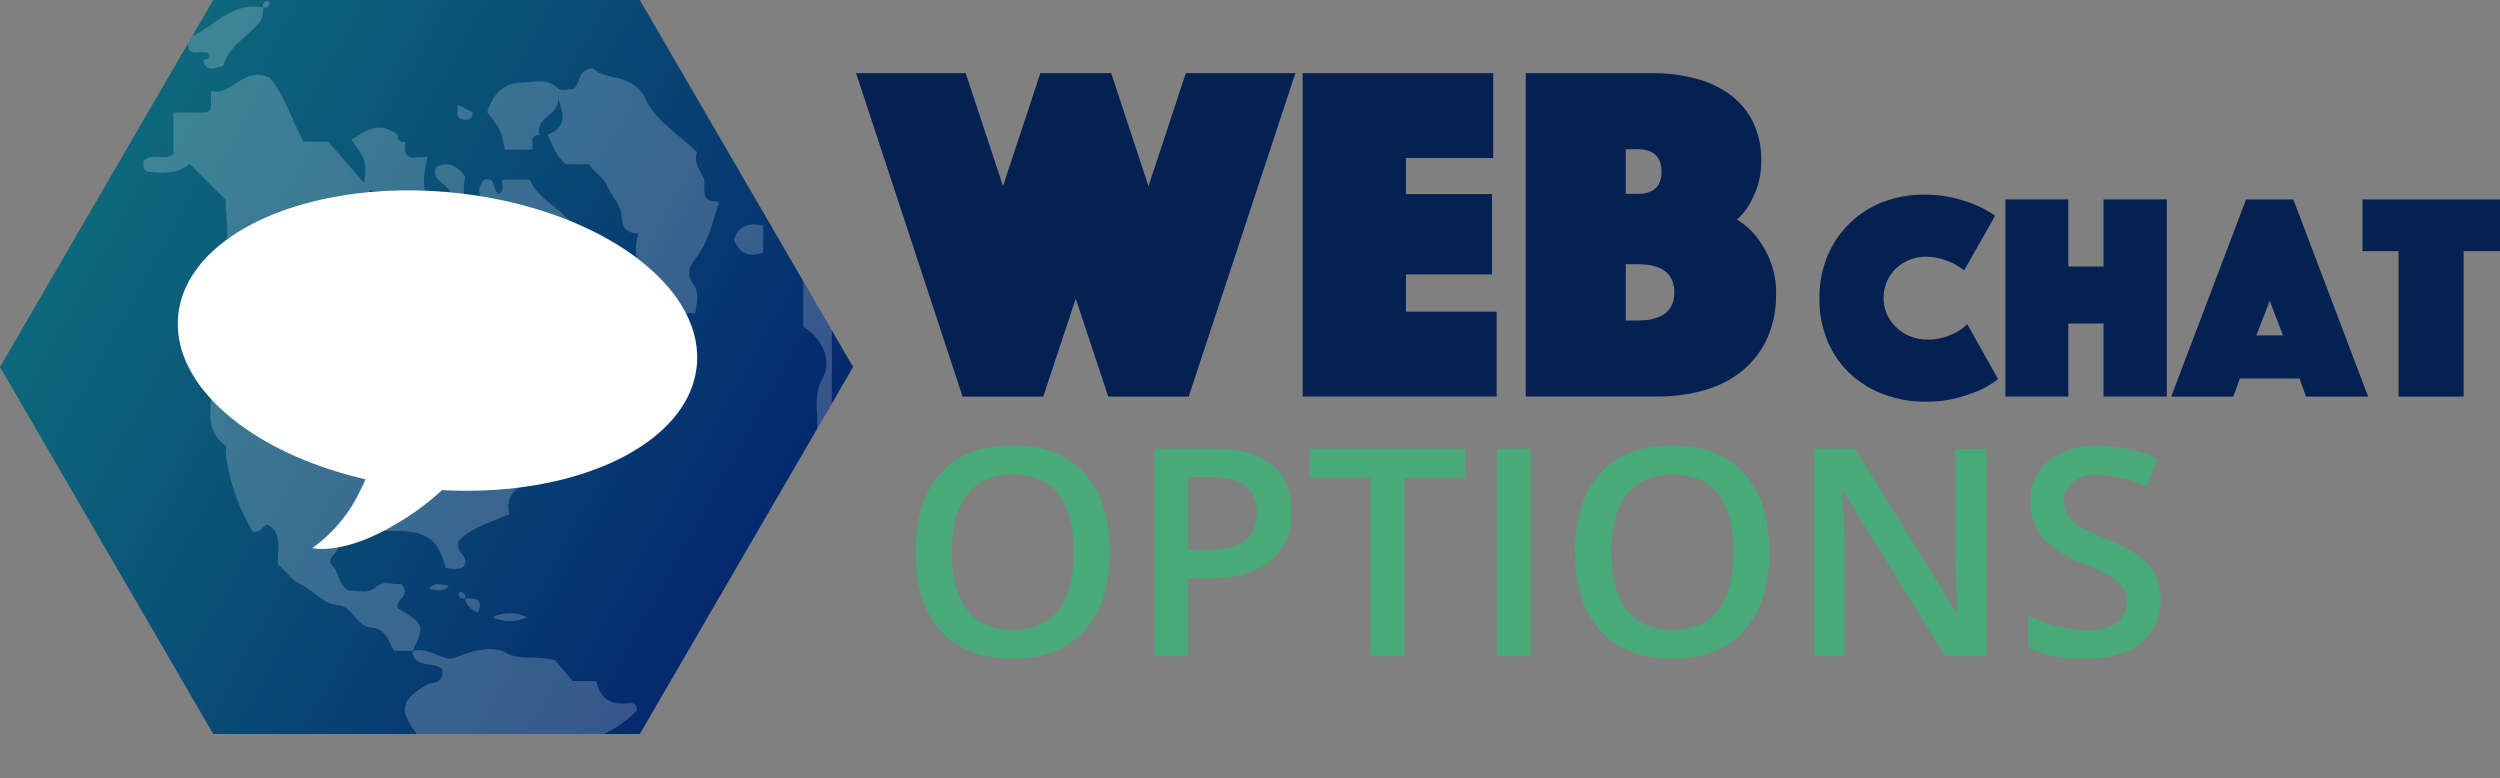
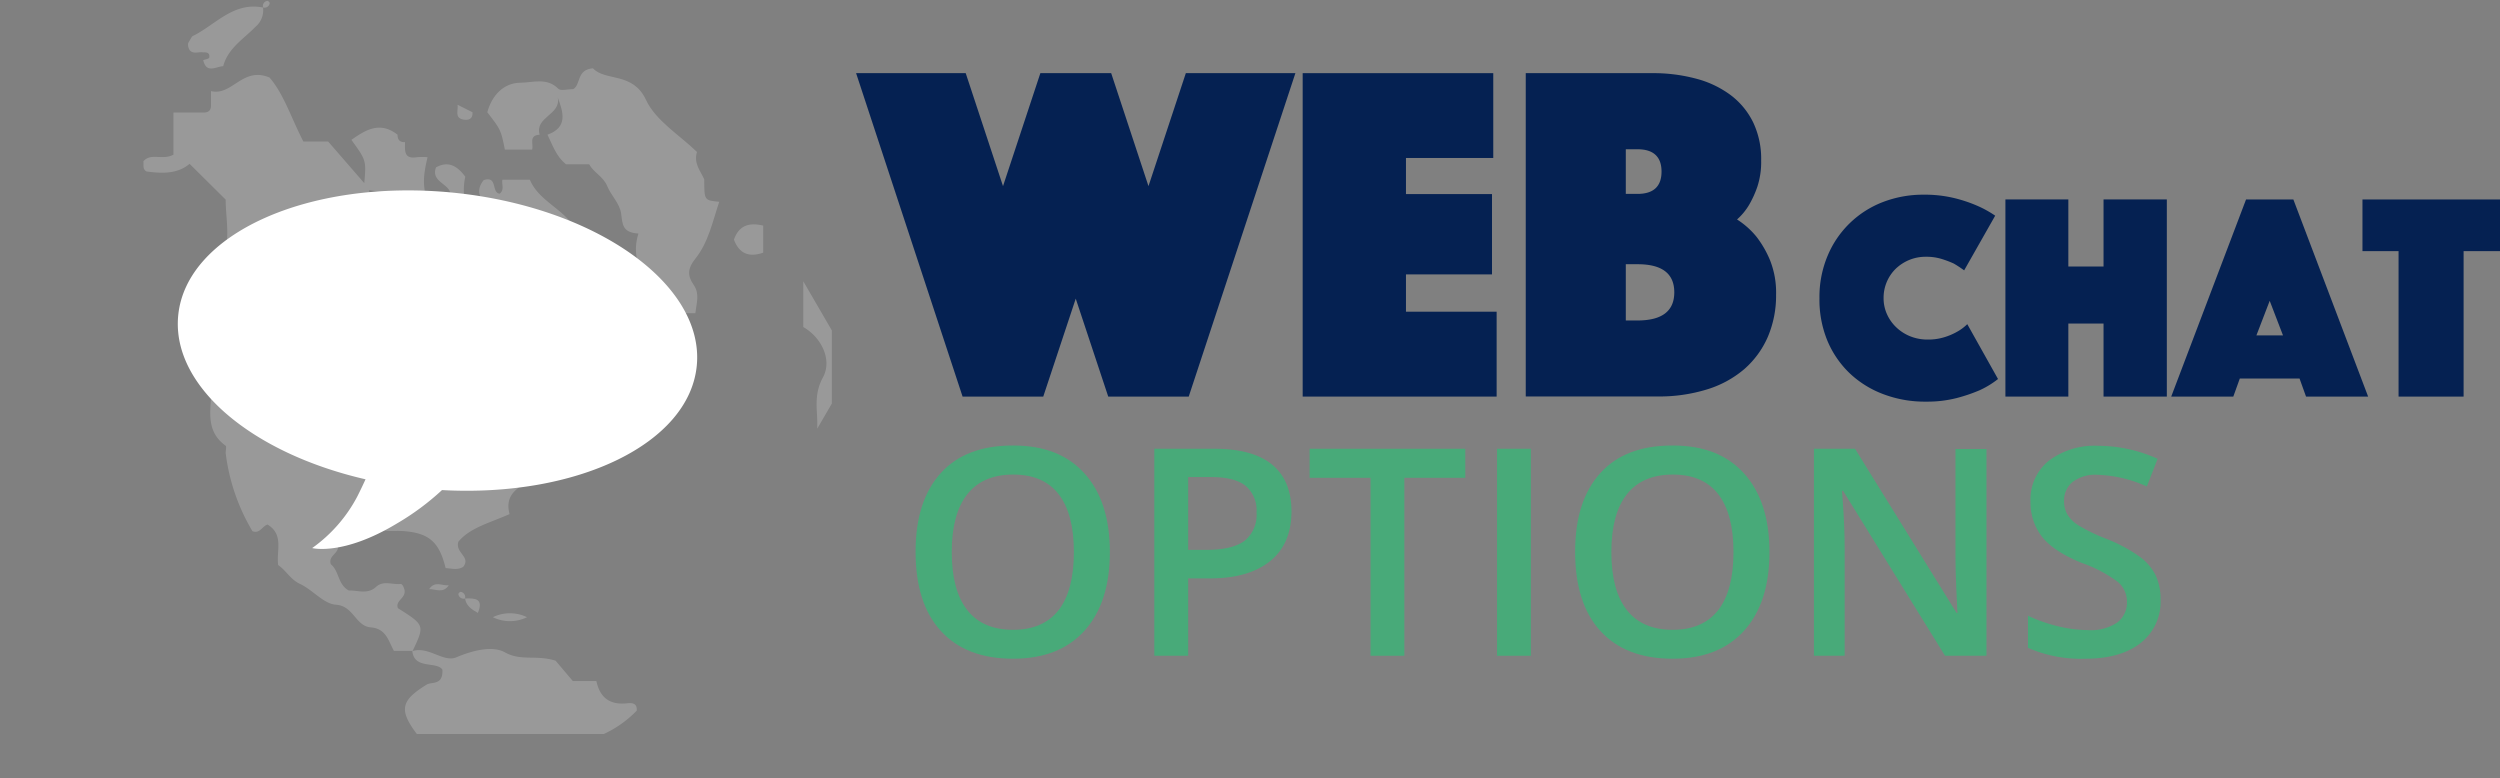
<svg xmlns="http://www.w3.org/2000/svg" viewBox="0 0 415.55 129.33">
  <rect x="0" y="0" width="415.55" height="129.33" fill="#808080" stroke="none" />
  <defs>
    <style>.a{fill:none;}.b{fill:url(#a);}.c{opacity:0.2;}.d{clip-path:url(#b);}.e{fill:#fff;}.f{fill:#48aa79;}.g{fill:#052152;}</style>
    <linearGradient id="a" x1="2812.43" y1="-1387.28" x2="2871.47" y2="-1280.64" gradientTransform="matrix(0, 1, 1, 0, 1404.94, -2780.94)" gradientUnits="userSpaceOnUse">
      <stop offset="0" stop-color="#0d687c" />
      <stop offset="1" stop-color="#042a6e" />
    </linearGradient>
    <clipPath id="b">
      <path class="a" d="M106.35,0H35.44L0,61l35.44,61h70.91L141.8,61Z" />
    </clipPath>
  </defs>
  <title>Asset 56texture</title>
-   <path class="b" d="M0,61l35.44,61h70.91L141.8,61,106.35,0H35.44Z" />
  <g class="c">
    <g class="d">
      <path class="e" d="M67.35,129.33c.48-2.9,3.41-2,5.08-3-.17-2.29-2.15-3-3.2-4.4-3-4-2.51-5.54,1.68-8.13.84-.52,2.75.19,2.63-2.48-.93-1.45-4.69,0-5-3.09,2.7-.88,5.22,2,7.38,1,2.78-1.17,6-1.92,8-.8,2.71,1.51,5.15.37,8.43,1.39l2.87,3.39h3.91c.61,2.83,2.3,4,5.14,3.69.83-.1,1.66,0,1.57,1.22a18.25,18.25,0,0,1-5.59,3.94c-4.39,1.75-8.44,4.22-13.28,4.91-1.08.16-3.07.5-3.51,2.35Z" />
      <path class="e" d="M68.59,108.19H65.48c-.92-1.65-1.28-3.7-3.85-3.91s-2.81-3.57-5.82-3.77c-2-.13-3.85-2.48-5.94-3.45-1.6-.74-2.32-2.25-3.63-3.13-.34-2.33,1-5.06-1.77-6.74-.87.25-1.29,1.59-2.51,1.1a33.22,33.22,0,0,1-4.45-13c0-.4.17-1.06,0-1.2-4-2.88-2-7.11-2.44-10.78a25.57,25.57,0,0,1,0-3A13.08,13.08,0,0,0,38.22,56c.49-1.22,1-2.55.21-3.34-1.76-1.84-.78-3.91-.85-5.85,0-1.5-1-2.65-.32-4.63,1-2.73.25-6.11.25-9l-6-5.95c-2,1.7-4.58,1.63-7.16,1.27-.71-.41-.43-1.09-.52-1.69,1.3-1.47,3.14-.1,5-1.1v-7h5c.86,0,1.27-.39,1.24-1.25V15.14C38.6,16,40.31,11,44.8,12.89c2.37,2.72,3.64,6.81,5.63,10.64h4.12l6,6.91c.33-3.78.33-3.78-2.14-7.19,2.44-1.72,4.78-3.11,7.67-.86,0,.86.38,1.27,1.24,1.24,0,1.38-.24,2.87,2,2.5a11.34,11.34,0,0,1,1.75,0c-.76,3.18-.79,4.69-.13,7-.89,1.21-2.45-.21-3.37.85.71,2.15,2.53,2.75,4.15,1.9a5.91,5.91,0,0,0,3.17-3.66c-.24-1.73-3.32-2-2.41-4.4,2-1.1,3.48-.3,4.86,1.55a10.58,10.58,0,0,0,3.33,10.18c1.75-1.54,2.64-3.21.54-5.1-1.53-1.39-2.18-2.8-.81-4.51,2.36-.78,1.24,2.12,2.66,2.25.84-.65.29-1.55.45-2.31h4.57c1.21,2.9,4.18,4.27,6.29,6.5s2.81,5.87,6.61,6.41c0,2.62-3.42,3.53-2.84,6.51.18.87-1.74,2.16-4.64,1.34-1-.11-.61.37-.56.34.54-.34,1.91.75,1.65-.52-.2-1-1.43-1-1.09.18a8.3,8.3,0,0,1,1.2,4.85c2,1.38,2.64-1.16,4.46-.63,2.57,1.82,2.46,6.67,6.73,7.35-.19,1.27,2.08,1.64,1.14,3.21-3.07,1.41-5.5,3.92-8.58,4.83-.18,3.42,3.71.45,3.73,3.58-3,3.12-7.21,1.62-10.86,2.2-.63,4.54-8.09,3.89-6.62,9.42-3.29,1.47-6.57,2.25-8.51,4.59-.57,1.89,2.14,2.51.8,4.18-.93.59-1.94.26-2.92.21C73,90,71.24,88.56,66.91,88.27c-1.74-.12-3.41.35-5.2-1s-3.55,1-5.55,1.55a12.32,12.32,0,0,1,0,2.35c-.19.93-1.6,1.34-1.17,2.62,1.4,1.11,1.15,3.4,3,4.37,1.45-.07,3.09.7,4.51-.6,1.23-1.14,2.75-.33,4.12-.49.22,0,.5.52.4.41,1,1.89-1.43,2.17-.88,3.61C70.61,103.92,70.61,103.93,68.59,108.19Zm8.69-35.91c.24.69-.49,1.86,1.12,2.43,1.1-.22,1.88-1,2.79-2.43a32.15,32.15,0,0,1-4-.15c.83-3.2-1.09-5-3.54-6.16-1.43-.69-2.73.34-3.56,1.58a3.57,3.57,0,0,0-.21,1.51c1,1.32,2.56-.15,3.53,1.07.27.59-.07,1.54.83,2A20.51,20.51,0,0,1,77.28,72.28Zm4.61-25.42c-2.74-3.8-5.46-2.06-7.69-.7-2.44,1.49-4.41,3.77-2.69,7.12,3.69,3.21,9,4.77,10.38,10.35a1.38,1.38,0,0,0,.86.84,8.41,8.41,0,0,0,2,0c0-.9,0-1.68,0-2.46s-.32-1.66.53-2.28c.72-.12,1.79.11,1.9-.92A3.62,3.62,0,0,0,86.72,56c-.6-.78.65-5.76,1.47-6.36,1.82.94,2.86-.49,3.92-1.62-.83-2.25-3.25-1.64-5-2.44,1.06-1.48,2.6-.14,3.38-.94L92,41.42c-.91-1.08-2.48.35-3.37-.86-.1-2.25-.18-4.53-4.35-4.42C87.07,40.55,81.05,42,81.89,46.86ZM66,34.29c-.35-2.37-2.61-2.39-4.66-2.67C61.64,34,63.9,34,66,34.29Zm7,41.58a1.5,1.5,0,0,0,0-2.51A1.5,1.5,0,0,0,73,75.87Z" />
      <path class="e" d="M81,18.66c.77-2.85,2.74-4.87,5.46-4.91,2.1,0,4.43-.93,6.34,1,.39.41,1.56.06,2.5.06,1.29-.78.49-3.22,3.26-3.46,2,2.2,6.64.56,8.81,5.24,1.61,3.47,5.59,5.85,8.48,8.67-.58,1.89.58,3.14,1.21,4.55,0,3.5,0,3.5,2.49,3.73-1.1,3.27-1.79,6.76-4,9.5-1.24,1.54-1.33,2.76-.26,4.29s.47,3.06.29,4.73h-4.46c-2.27-4.21-6.81-7.46-5-13.24-2.69-.16-2.64-1.55-2.87-3.29s-1.67-3-2.32-4.6-2.29-2.27-3-3.63H94.07C92.45,26,91.85,24.12,91,22.39c3.4-1.23,2.66-3.66,1.7-6.21.65,2.9-3.86,3.22-3,6.21-1.86.1-1,1.54-1.24,2.48H83.92C83.26,21.58,83.26,21.58,81,18.66Z" />
      <path class="e" d="M125.79,99.48c.85-4.39,3.39-8.06,5.27-12,2.82-5.88,5.14-11.72,4.75-18.41-.12-2.08-.25-4.11,1-6.37,1.58-3-.38-6.69-3.29-8.34V44.27c1.42,2.56,2.42,4.65,4.75,5.47,0,5.95,0,11.9,0,17.84,0,6.92-1.83,13.3-4.36,19.73a93.53,93.53,0,0,1-6.23,12.17Z" />
      <path class="e" d="M33.78,8.71c-.75-.15-1.61.35-2.24-.36a1.68,1.68,0,0,1,.79-2.5C36,3.91,38.93.3,43.72,1.25a3.58,3.58,0,0,1-1.27,3.22C40.51,6.47,37.9,8,37.1,11c-1.2.06-2.79,1.3-3.32-1,.34-.14.94-.21,1-.42C34.93,8.79,34.38,8.66,33.78,8.71Z" />
      <path class="e" d="M135.74,41,132,38.55c-.6-4-2.4-7.49-4.24-10.94a5.58,5.58,0,0,1-.73-2.74h1.79c3,4,3.43,9.34,6.84,13.16C136.18,38.6,135.74,40,135.74,41Z" />
      <path class="e" d="M126.86,37.5V42c-2.43.84-4,.12-4.87-2.17C122.8,37.55,124.39,36.91,126.86,37.5Z" />
      <path class="e" d="M124.55,21.14c2.49.23,2.49.23,2.49,3.73C125.07,24.39,124.35,23.07,124.55,21.14Z" />
      <path class="e" d="M78.54,18.66c.09,1.18-.74,1.37-1.55,1.21-1.5-.29-.77-1.58-.94-2.46Z" />
      <path class="e" d="M124.55,102c.19-.94-.62-2.38,1.24-2.49C125.61,100.42,126.41,101.86,124.55,102Z" />
      <path class="e" d="M43.73,1.24a.86.86,0,0,1,.74-1.1c.09,0,.38.27.36.37A.86.86,0,0,1,43.73,1.24Z" />
      <path class="e" d="M81.92,102.59a6.51,6.51,0,0,1,5.68,0A6.44,6.44,0,0,1,81.92,102.59Z" />
      <path class="e" d="M71.33,97.92c1-1.45,2.14-.5,3.27-.64C73.66,98.69,72.43,97.91,71.33,97.92Z" />
      <path class="e" d="M77.3,99.48c1.65-.07,3.14,0,2.13,2.4C78.36,101.28,77.48,100.68,77.3,99.48Z" />
      <path class="e" d="M77.29,99.48a.87.87,0,0,1-1.1-.74c0-.1.27-.39.37-.36A.86.86,0,0,1,77.29,99.48Z" />
    </g>
  </g>
  <path class="e" d="M75.08,32c-23.8-2.29-44.16,6.87-45.46,20.46-1.13,11.7,12.22,22.86,31.14,27.21-.37.81-.81,1.74-1.34,2.8a24.53,24.53,0,0,1-7.53,8.63S57,92.44,66,87a42.69,42.69,0,0,0,7.47-5.54c22.44,1.24,41.1-7.7,42.35-20.69C117.12,47.19,98.88,34.31,75.08,32Z" />
  <path class="f" d="M184.48,91.76q0,8.4-4.21,13.07t-11.9,4.66c-5.19,0-9.19-1.54-12-4.63s-4.18-7.47-4.18-13.15,1.4-10,4.2-13.09,6.8-4.57,12-4.57,9.07,1.55,11.87,4.64S184.48,86.14,184.48,91.76Zm-26.28,0q0,6.36,2.57,9.64t7.6,3.29c3.35,0,5.87-1.09,7.57-3.25s2.56-5.4,2.56-9.68-.85-7.43-2.53-9.61-4.21-3.27-7.55-3.27-5.92,1.09-7.64,3.27S158.2,87.54,158.2,91.76Z" />
  <path class="f" d="M214.67,85c0,3.59-1.18,6.35-3.54,8.26s-5.7,2.88-10,2.88H197.5V109h-5.63V74.59h9.92q6.45,0,9.66,2.64T214.67,85ZM197.5,91.4h3q4.33,0,6.36-1.5a5.5,5.5,0,0,0,2-4.71,5.34,5.34,0,0,0-1.81-4.43q-1.81-1.45-5.65-1.46H197.5Z" />
  <path class="f" d="M233.43,109h-5.62V79.42H217.68V74.59h25.88v4.83H233.43Z" />
  <path class="f" d="M248.84,109V74.59h5.62V109Z" />
  <path class="f" d="M294.12,91.76q0,8.4-4.21,13.07T278,109.49c-5.19,0-9.19-1.54-12-4.63s-4.18-7.47-4.18-13.15,1.4-10,4.2-13.09,6.8-4.57,12-4.57,9.07,1.55,11.87,4.64S294.12,86.14,294.12,91.76Zm-26.28,0q0,6.36,2.57,9.64t7.6,3.29c3.35,0,5.87-1.09,7.57-3.25s2.56-5.4,2.56-9.68-.85-7.43-2.53-9.61-4.21-3.27-7.55-3.27-5.92,1.09-7.64,3.27S267.84,87.54,267.84,91.76Z" />
  <path class="f" d="M330.19,109H323.3L306.36,81.59h-.19l.12,1.53q.33,4.38.33,8V109h-5.11V74.59h6.83l16.88,27.29h.15c0-.36-.1-1.67-.19-3.94s-.14-4-.14-5.31v-18h5.15Z" />
  <path class="f" d="M359.13,99.67a8.67,8.67,0,0,1-3.32,7.21q-3.31,2.61-9.16,2.61a21.85,21.85,0,0,1-9.56-1.81v-5.33a26.24,26.24,0,0,0,5,1.75,21.35,21.35,0,0,0,4.93.63,7.82,7.82,0,0,0,4.93-1.27,4.14,4.14,0,0,0,1.59-3.41,4.27,4.27,0,0,0-1.46-3.28,22.16,22.16,0,0,0-6-3.18q-4.71-1.91-6.64-4.35a9.27,9.27,0,0,1-1.93-5.89,8.25,8.25,0,0,1,3.06-6.78,12.73,12.73,0,0,1,8.22-2.47,24.24,24.24,0,0,1,9.85,2.16l-1.79,4.6a21.55,21.55,0,0,0-8.2-1.94,6.29,6.29,0,0,0-4.14,1.19,3.93,3.93,0,0,0-1.42,3.15,4.37,4.37,0,0,0,.57,2.29,5.74,5.74,0,0,0,1.86,1.8,30.32,30.32,0,0,0,4.66,2.24,25.46,25.46,0,0,1,5.56,3,8.58,8.58,0,0,1,2.59,3.08A9.3,9.3,0,0,1,359.13,99.67Z" />
  <path class="g" d="M142.3,12.16h18.22l6.2,18.78,6.21-18.78H184.7l6.2,18.78,6.21-18.78h18.21L197.59,65.92H184.21l-5.4-16.28-5.4,16.28H160Z" />
  <path class="g" d="M216.53,12.16h31.68v14.1H233.7v6H248V45.61H233.7v6.2h15.07V65.92H216.53Z" />
  <path class="g" d="M253.61,12.16h21a27.48,27.48,0,0,1,7.37.93,16.62,16.62,0,0,1,5.72,2.74,12.59,12.59,0,0,1,3.71,4.51,14.12,14.12,0,0,1,1.33,6.33,13.17,13.17,0,0,1-.64,4.39,17,17,0,0,1-1.37,3,10.19,10.19,0,0,1-2,2.42A13.49,13.49,0,0,1,292,39.4a17,17,0,0,1,2.22,3.87,14.49,14.49,0,0,1,1,5.72,17.48,17.48,0,0,1-1.37,7,15.13,15.13,0,0,1-3.91,5.36,17.35,17.35,0,0,1-6.21,3.38,26.8,26.8,0,0,1-8.18,1.17H253.61Zm22.57,16.36c0-2.47-1.35-3.71-4-3.71h-1.94v7.42h1.94C274.83,32.23,276.18,31,276.18,28.52Zm-4,24.75q6.12,0,6.12-4.68t-6.12-4.67h-1.94v9.35Z" />
  <path class="g" d="M302.43,49.56a17.6,17.6,0,0,1,1.38-7.1,16.23,16.23,0,0,1,9.23-8.9,18.63,18.63,0,0,1,6.69-1.2,20.81,20.81,0,0,1,5,.54,23.38,23.38,0,0,1,3.76,1.23,17.81,17.81,0,0,1,3.15,1.72l-5.16,9.09a19,19,0,0,0-1.72-1.13,16.1,16.1,0,0,0-2-.76,8.53,8.53,0,0,0-2.63-.37,7.1,7.1,0,0,0-2.8.54,7.26,7.26,0,0,0-2.24,1.47,6.75,6.75,0,0,0-2,4.87,6.42,6.42,0,0,0,.57,2.68,6.88,6.88,0,0,0,1.55,2.18,7.26,7.26,0,0,0,2.31,1.48,7.6,7.6,0,0,0,2.9.54,9,9,0,0,0,2.8-.4,10.27,10.27,0,0,0,2.06-.88A7.7,7.7,0,0,0,327,53.88L332.11,63A14.74,14.74,0,0,1,329,64.89a26.71,26.71,0,0,1-3.78,1.28,19.81,19.81,0,0,1-5.06.59A19.41,19.41,0,0,1,313,65.5a16.53,16.53,0,0,1-5.6-3.51,16,16,0,0,1-3.68-5.43A17.86,17.86,0,0,1,302.43,49.56Z" />
  <path class="g" d="M333.34,33.15H343.8V44.3h5.85V33.15h10.52V65.92H349.65V53.78H343.8V65.92H333.34Z" />
  <path class="g" d="M373.34,33.15h7.86l12.43,32.77H383.31l-1.08-3H372.3l-1.08,3H360.9Zm6.14,22.6L377.27,50l-2.21,5.75Z" />
  <path class="g" d="M398.69,41.74h-6V33.15h22.9v8.59H409.5V65.92H398.69Z" />
</svg>